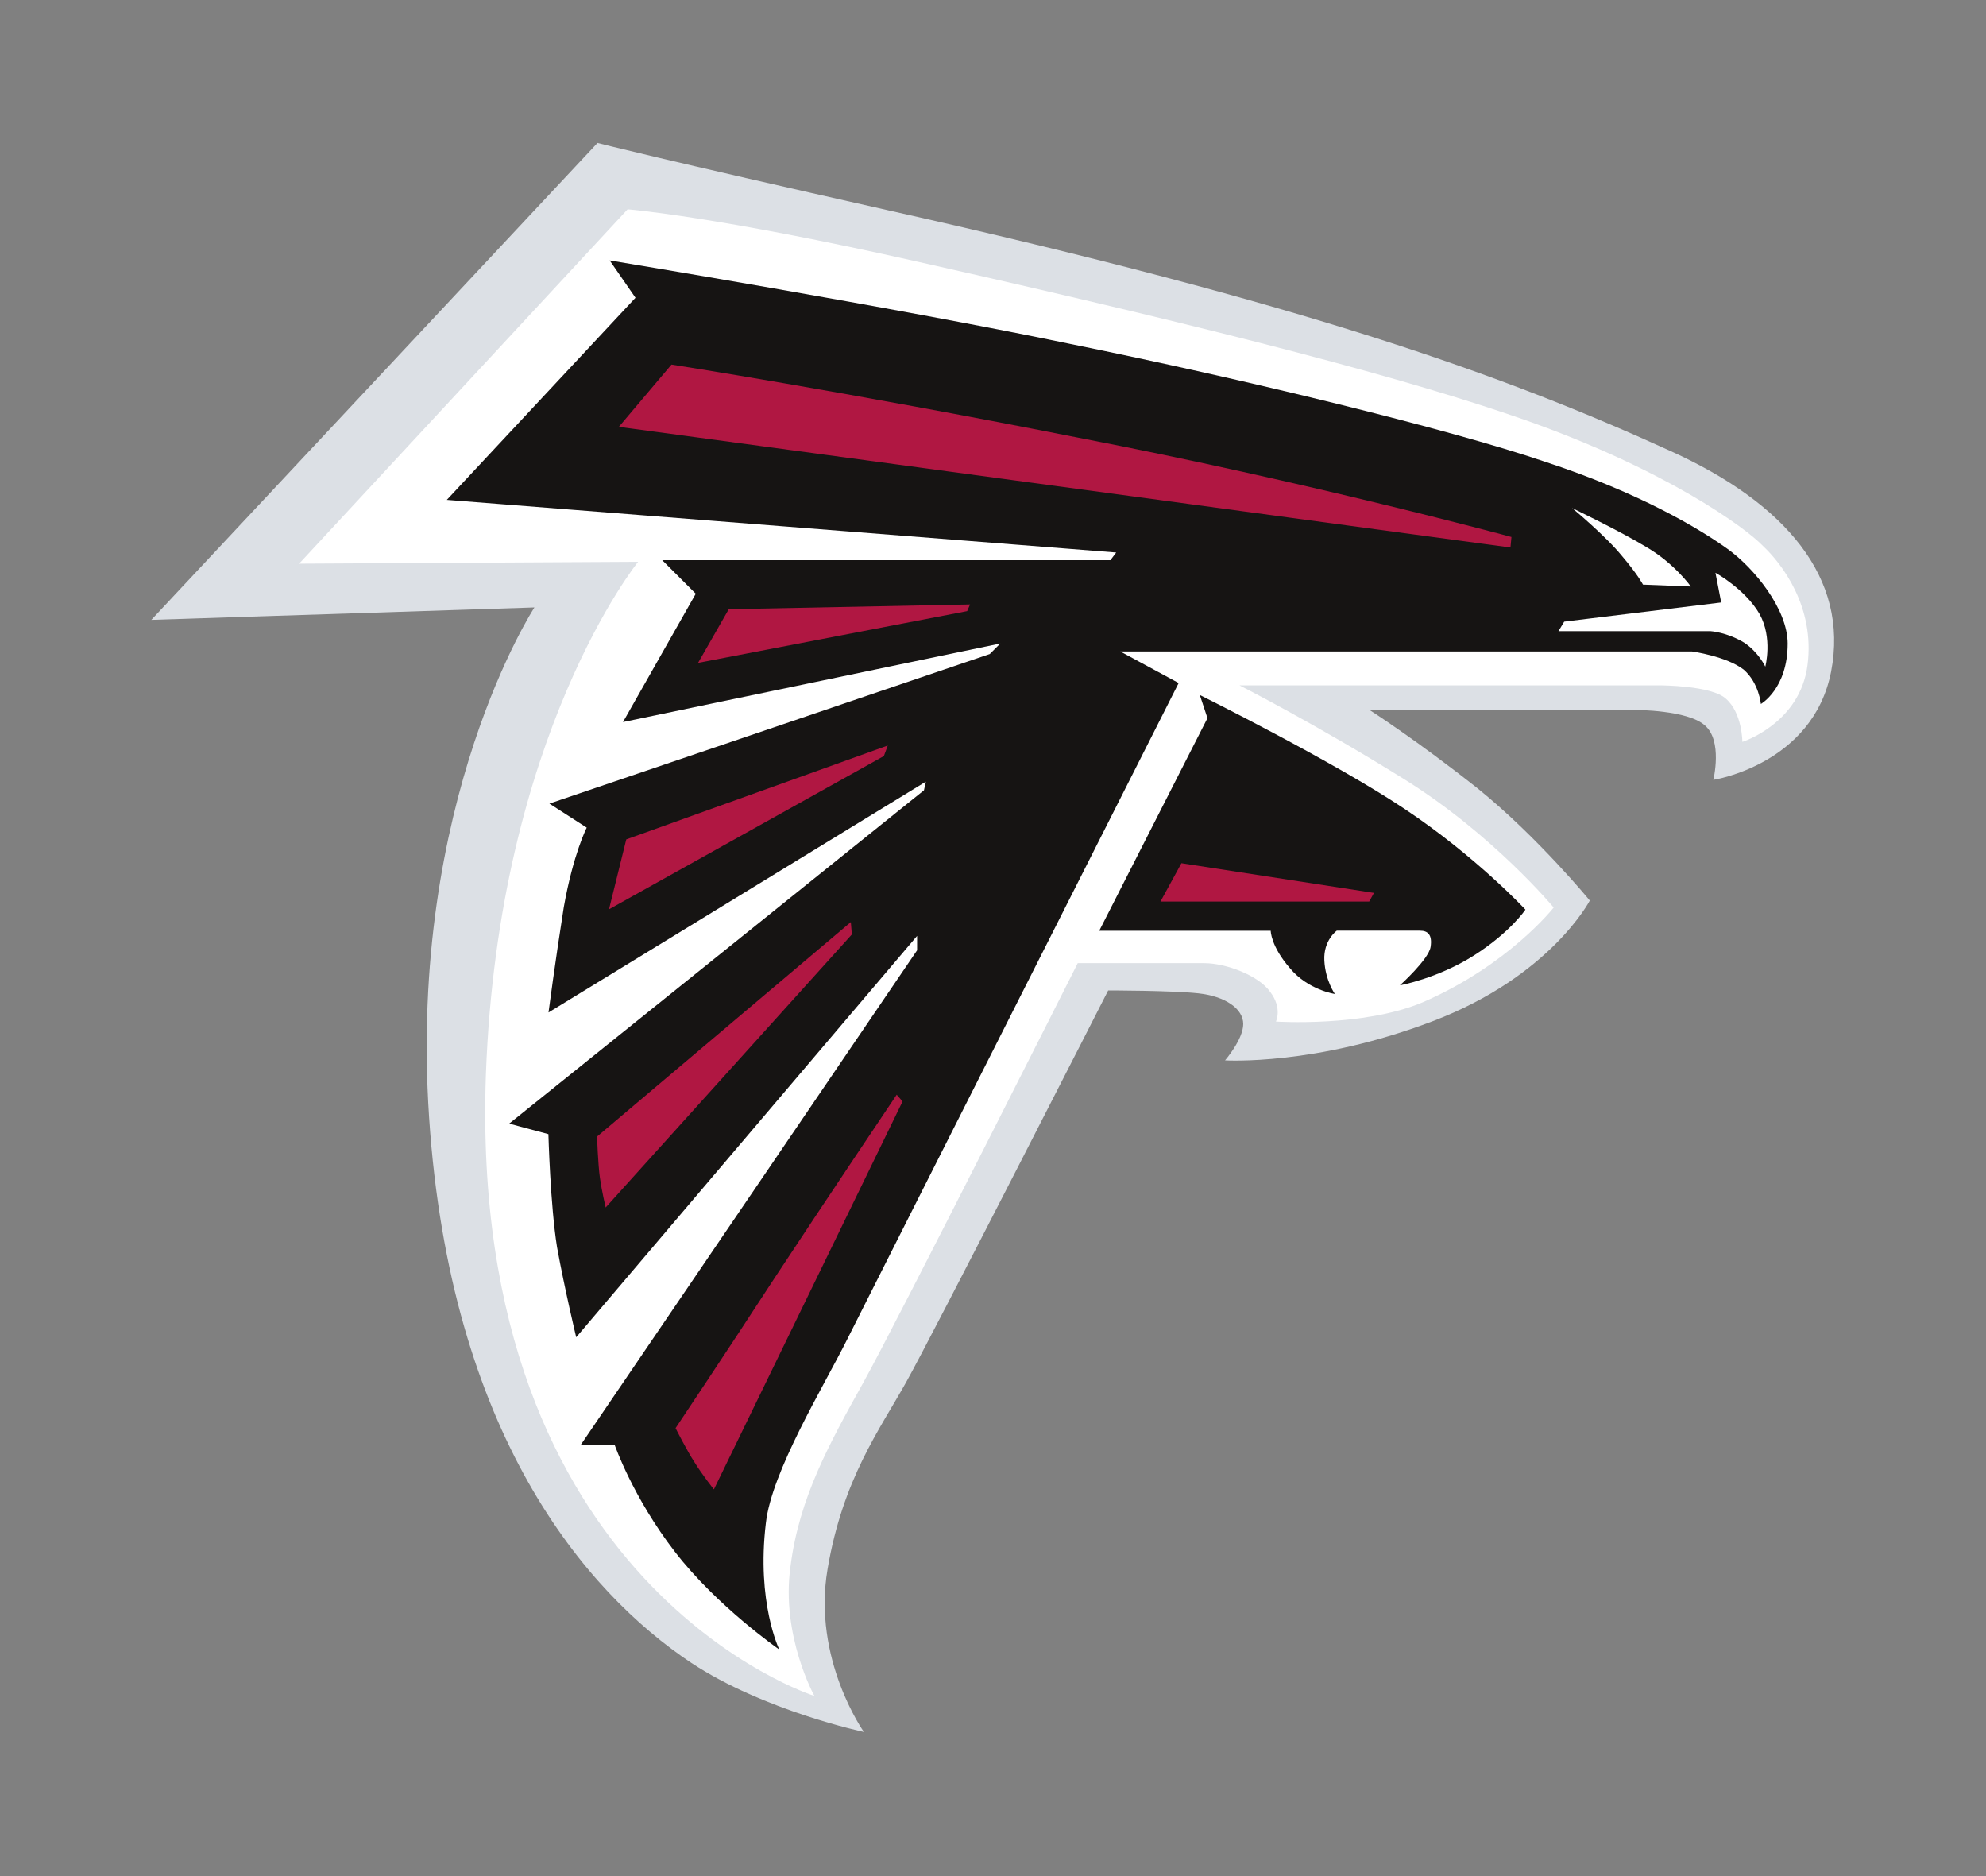
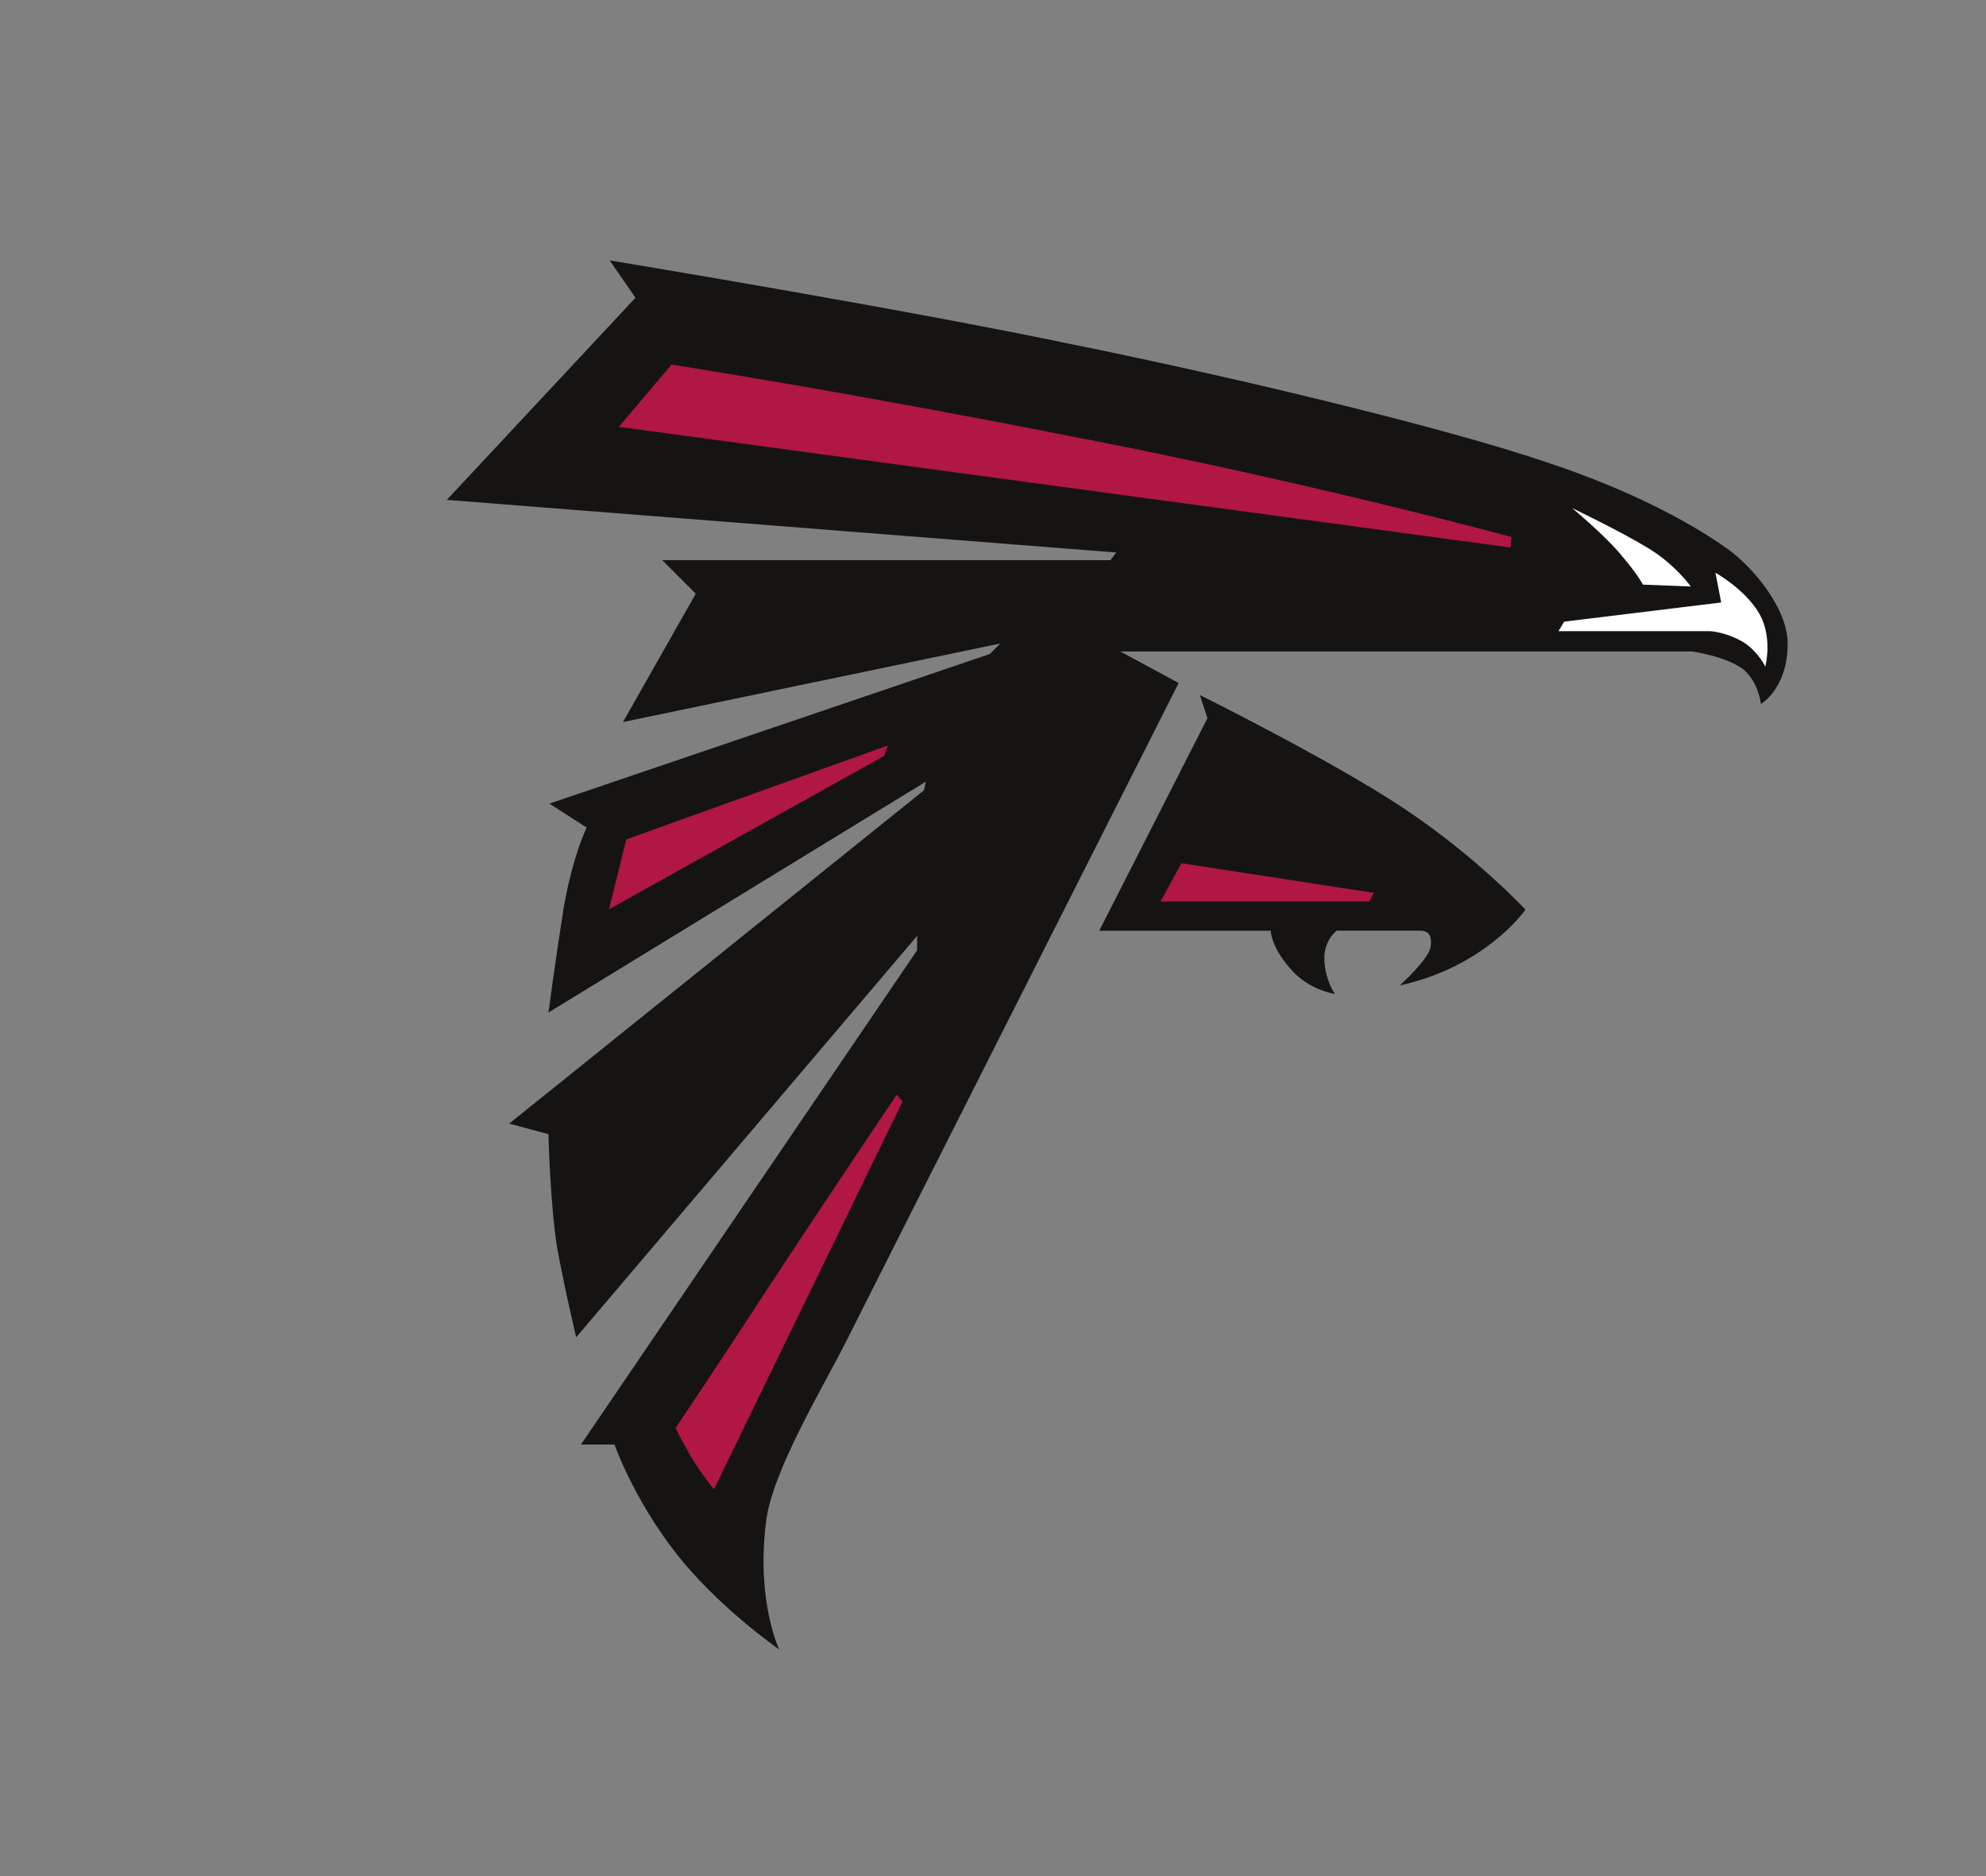
<svg xmlns="http://www.w3.org/2000/svg" version="1.1" id="svg2434" x="0px" y="0px" width="2500px" height="2361px" viewBox="650 -1030 2500 2361" style="enable-background:new 650 -1030 2500 2361;" xml:space="preserve">
  <rect x="650" y="-1030" width="2500" height="2361" fill="#808080" stroke="none" />
  <style type="text/css">
	.st0{fill:#DCE0E5;}
	.st1{fill:#FFFFFF;}
	.st2{fill:#161413;}
	.st3{fill:#B01742;}
</style>
  <g id="layer1" transform="translate(-15.87 -165.765)">
    <g id="g8" transform="matrix(1.25 0 0 1.25 15.87 165.765)">
-       <path id="path10" class="st0" d="M2245.4-38.8c0,0,100.3-15.4,118.6-109c18.3-94.5-46.3-169.7-161.1-221.8    c-166.8-76.2-367.5-148.5-789.9-243c-227.6-51.1-291.3-67.5-291.3-67.5L672.4-199.9l385.8-12.5c0,0-127.3,194.8-106.1,513.1    c21.2,319.2,157.2,478.4,264.3,549.7c73.3,48.2,173.6,69.4,173.6,69.4s-52.1-73.3-36.6-164c15.4-90.7,52.1-139.8,79.1-188.1    c27-48.2,203.5-394.5,203.5-394.5s63.7,0,90.7,2.9c27,2.9,45.3,15.4,45.3,30.9s-18.3,36.6-18.3,36.6s90.7,5.8,209.3-39.5    C2081.5,158.9,2121,82.7,2121,82.7S2068.9,19,2008.2-30.1c-60.8-48.2-109-79.1-109-79.1h268.1c0,0,52.1,0,69.4,15.4    C2255.1-78.4,2245.4-38.8,2245.4-38.8L2245.4-38.8z" />
-     </g>
+       </g>
    <g id="g12" transform="matrix(1.25 0 0 1.25 35.16 174.427)">
-       <path id="path14" class="st1" d="M2259.2-84c0,0,57.9-18.3,65.6-77.2s-26-102.2-44.4-119.6c-18.3-19.3-98.4-77.2-240.1-127.3    c-115.7-40.5-293.2-87.8-610.5-159.1c-205.4-46.3-293.2-53-293.2-53L805.8-263.4l341.4-1.9c0,0-140.8,173.6-153.3,516    c-18.3,516,330.8,625.9,330.8,625.9s-33.8-60.8-24.1-130.2c8.7-69.4,39.5-124.4,73.3-185.2s216-422.4,216-422.4h127.3    c22.2,0,55,12.5,66.5,28.9c12.5,16.4,5.8,29.9,5.8,29.9s87.8,5.8,147.6-19.3c86.8-37.6,132.1-95.5,132.1-95.5    s-60.8-73.3-150.5-129.2c-89.7-55.9-165.9-94.5-165.9-94.5h423.4c0,0,52.1,0,66.5,13.5C2259.2-113,2259.2-84,2259.2-84L2259.2-84z    " />
-     </g>
+       </g>
    <g id="g16" transform="matrix(1.25 0 0 1.25 54.452 181.119)">
      <path id="path18" class="st2" d="M2262.4-127.5c0,0,27-15.4,27-60.8c0-34.7-33.8-76.2-60.8-95.5c-27-19.3-86.8-55.9-184.2-87.8    c-96.4-32.8-301.9-82.9-478.4-118.6c-175.5-36.6-462.9-83.9-462.9-83.9l26,37.6l-190,203.5l674.1,53l-5.8,7.7h-451.4l33.8,33.8    l-73.3,129.2l380-79.1l-10.6,10.6L1042.4-27.2L1080-3c0,0-13.5,26-23.1,80c-8.7,55-15.4,106.1-15.4,106.1l380-232.4l-1.9,8.7    L1001.9,295l39.5,10.6c0,0,1.9,71.4,8.7,113.8c7.7,42.4,19.3,90.7,19.3,90.7l343.3-404.1v14.5l-338.5,497.6h33.8    c0,0,18.3,53,60.8,108c42.4,55,105.1,98.4,105.1,98.4s-23.1-47.3-13.5-127.3c5.8-52.1,57.9-136.9,82-185.2    c24.1-48.2,333.7-660.6,333.7-660.6l-58.8-31.8H2193c0,0,34.7,4.8,52.1,18.3C2260.5-148.7,2262.4-127.5,2262.4-127.5L2262.4-127.5    z" />
    </g>
    <g id="g20" transform="matrix(1.25 0 0 1.25 199.532 221.867)">
      <path id="path22" class="st1" d="M2150.8-197.7c0,0,7.7-28.9-5.8-53c-14.5-25.1-44.4-41.5-44.4-41.5l5.8,29.9L1948.3-243l-5.8,9.6    h153.3c0,0,16.4,1,33.8,11.6C2144.1-212.1,2150.8-197.7,2150.8-197.7z" />
    </g>
    <g id="g24" transform="matrix(1.25 0 0 1.25 201.303 213.403)">
      <path id="path26" class="st1" d="M2074.4-271.6c0,0-16.4-23.1-44.4-39.5c-27-16.4-75.2-39.5-75.2-39.5s33.8,28,50.2,48.2    c16.4,19.3,21.2,28.9,21.2,28.9L2074.4-271.6z" />
    </g>
    <g id="g28" transform="matrix(1.25 0 0 1.25 76.893 194.702)">
      <path id="path30" class="st3" d="M1993.3-306.5c0,0-202.5-55-437.9-100.3c-234.4-46.3-408-73.3-408-73.3l-53,62.7l897.9,121.5    L1993.3-306.5z" />
    </g>
    <g id="g32" transform="matrix(1.25 0 0 1.25 87.228 226)">
-       <path id="path34" class="st3" d="M1439.8-263.6l-243,4.8l-30.9,54l271-52.1L1439.8-263.6z" />
-     </g>
+       </g>
    <g id="g36" transform="matrix(1.25 0 0 1.25 75.613 244.406)">
      <path id="path38" class="st3" d="M1366.2-136.3l-263.3,94.5l-17.4,70.4l276.8-154.3C1362.4-125.7,1366.2-136.3,1366.2-136.3z" />
    </g>
    <g id="g40" transform="matrix(1.25 0 0 1.25 74.038 267.439)">
-       <path id="path42" class="st3" d="M1330.3,23l-255.6,216c0,0,1,28,2.9,41.5c1.9,13.5,5.8,29.9,5.8,29.9l247.9-274.9L1330.3,23z" />
-     </g>
+       </g>
    <g id="g44" transform="matrix(1.25 0 0 1.25 84.275 289.976)">
      <path id="path46" class="st3" d="M1368.3,178.8c0,0-73.3,109-123.4,185.2c-50.2,77.2-99.3,150.5-99.3,150.5s11.6,23.1,19.3,34.7    c7.7,12.5,19.3,27,19.3,27l190-390.6L1368.3,178.8z" />
    </g>
    <g id="g48" transform="matrix(1.25 0 0 1.25 139.59 237.812)">
      <path id="path50" class="st2" d="M1629.3-181.9c0,0,134.1,66.5,206.4,114.8c72.3,48.2,121.5,101.3,121.5,101.3    s-15.4,23.1-52.1,46.3s-74.3,29.9-74.3,29.9s28.9-26,30.9-38.6c1.9-12.5-2.9-16.4-10.6-16.4h-83.9c0,0-13.5,9.6-12.5,29.9    c1,20.3,10.6,33.8,10.6,33.8s-27-3.9-45.3-26c-19.3-22.2-19.3-37.6-19.3-37.6H1528l109-214.1L1629.3-181.9z" />
    </g>
    <g id="g52" transform="matrix(1.25 0 0 1.25 147.562 259.762)">
      <path id="path54" class="st3" d="M1604.4-30.1l193.9,29.9l-4.8,8.7h-210.2L1604.4-30.1z" />
    </g>
  </g>
</svg>